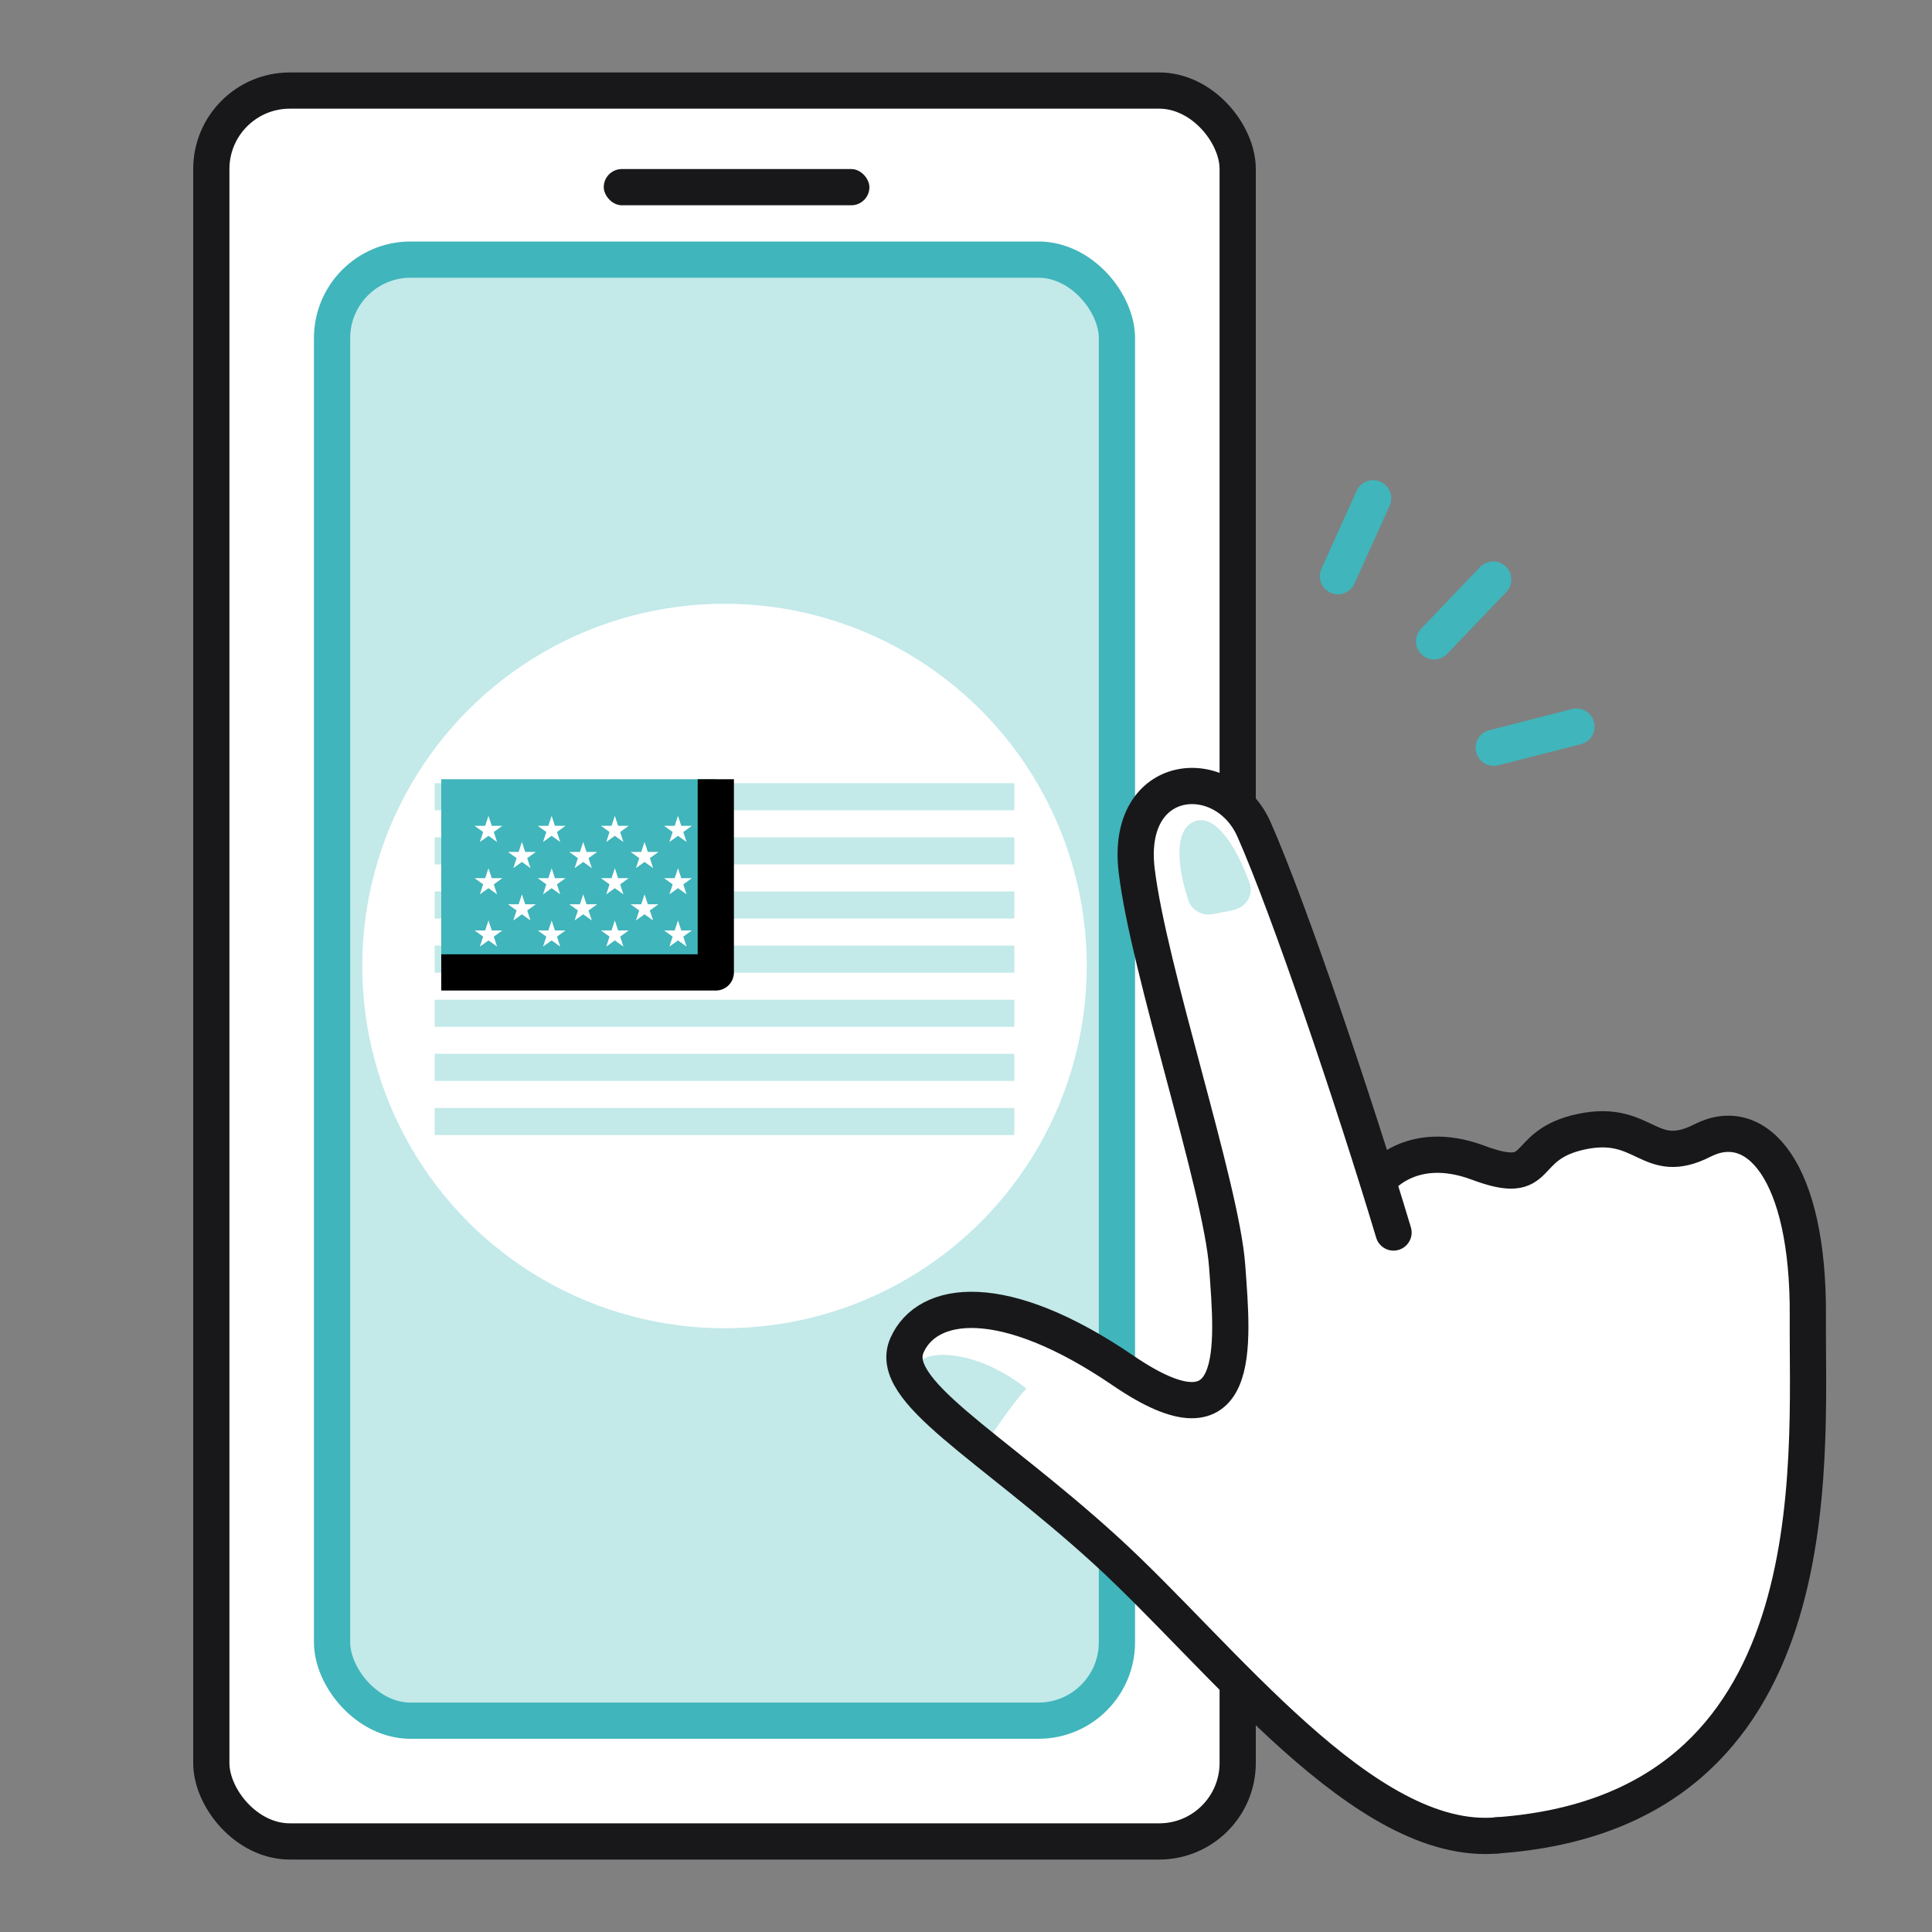
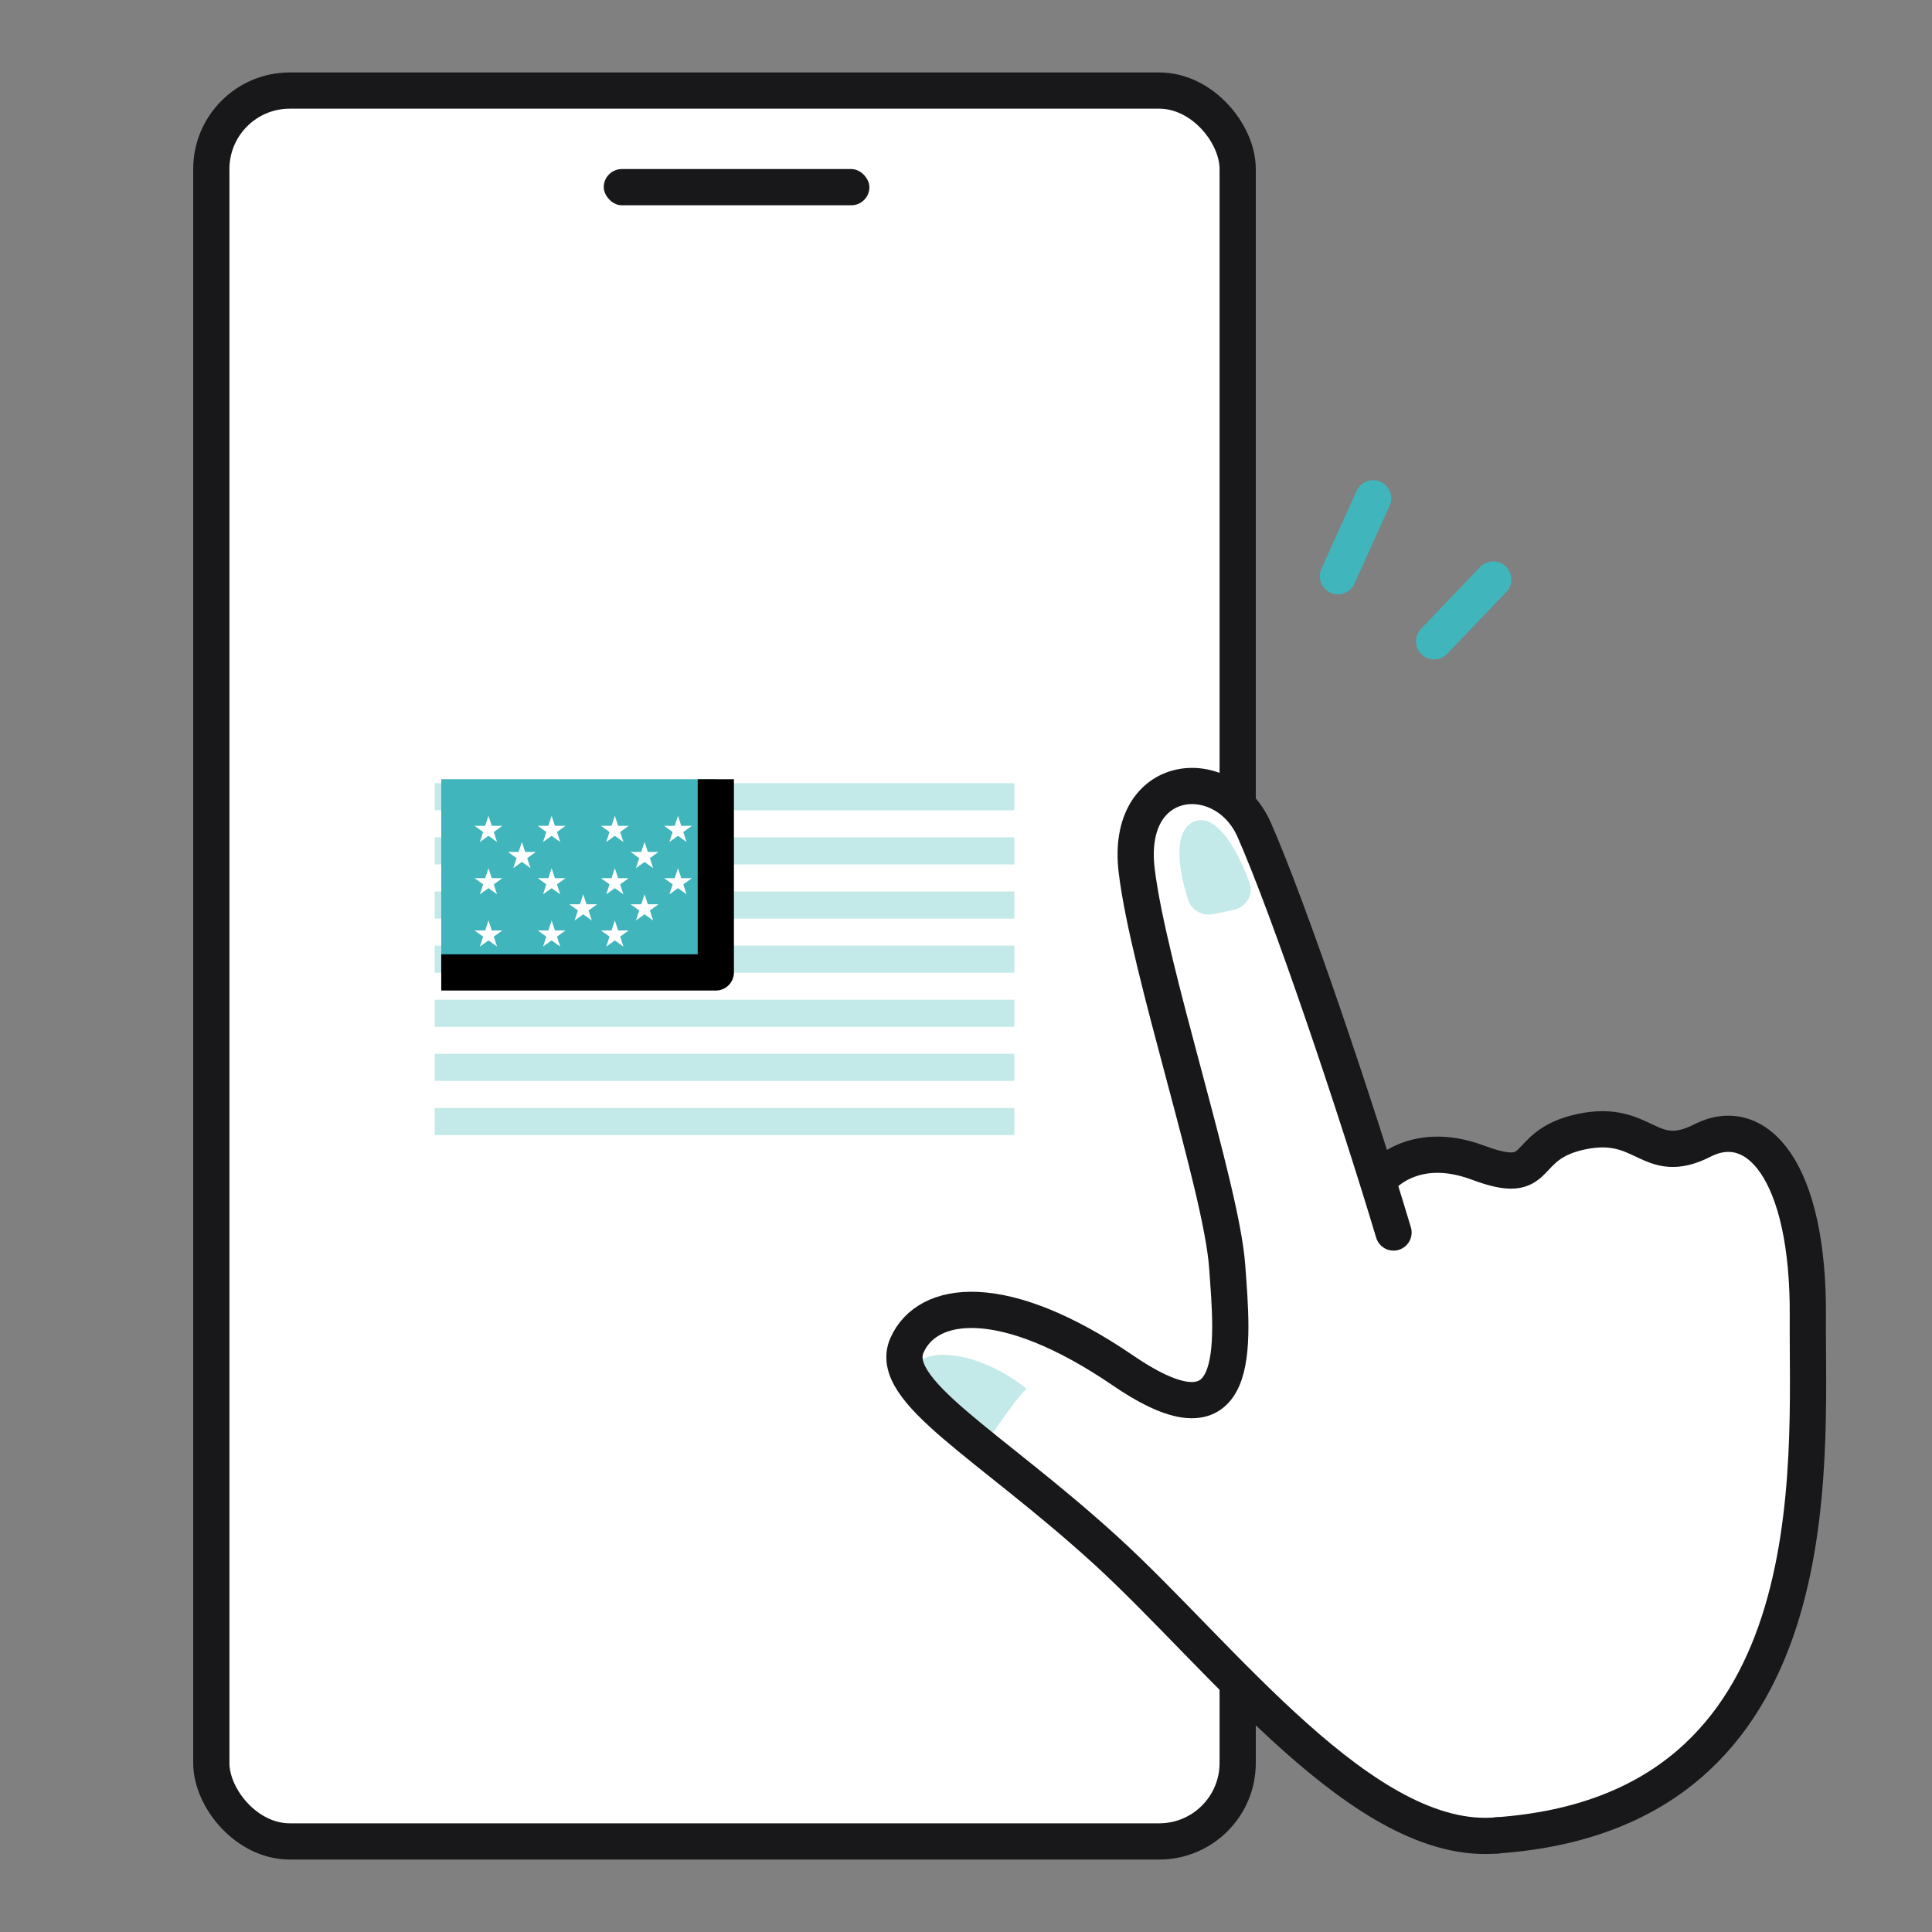
<svg xmlns="http://www.w3.org/2000/svg" width="80" height="80" viewBox="0 0 80 80" fill="none">
  <rect x="0" y="0" width="80" height="80" fill="#808080" stroke="none" />
  <rect x="8.75" y="3.75" width="42.5" height="72.5" rx="3.25" fill="white" stroke="#18181A" stroke-width="1.5" />
-   <rect x="13.75" y="10.75" width="32.5" height="60.5" rx="3.25" fill="#C3E9E9" stroke="#40B5BB" stroke-width="1.5" />
  <circle cx="30" cy="40" r="15" fill="white" />
  <mask id="path-4-inside-1_9987_17911" fill="white">
    <rect x="18" y="32" width="24" height="15.429" rx="0.504" />
  </mask>
  <rect x="18" y="32" width="24" height="15.429" rx="0.504" fill="white" />
  <rect x="18" y="32" width="24" height="15.429" rx="0.504" stroke="#18181A" stroke-width="3" mask="url(#path-4-inside-1_9987_17911)" />
  <path d="M18 32.43H42V33.551H18V32.43Z" fill="#C3E9E9" />
  <path d="M18 34.672H42V35.793H18V34.672Z" fill="#C3E9E9" />
  <path d="M18 36.914H42V38.035H18V36.914Z" fill="#C3E9E9" />
  <path d="M18 39.156H42V40.277H18V39.156Z" fill="#C3E9E9" />
  <path d="M18 41.398H42V42.519H18V41.398Z" fill="#C3E9E9" />
  <path d="M18 43.637H42V44.758H18V43.637Z" fill="#C3E9E9" />
  <path d="M18 45.879H42V47H18V45.879Z" fill="#C3E9E9" />
  <rect x="18.271" y="32.266" width="11.368" height="8" fill="#40B5BB" />
  <path d="M29.64 32.266V40.266H18.271" stroke="black" stroke-width="1.5" stroke-linejoin="round" />
  <path d="M20.226 33.781L20.362 34.195H20.802L20.446 34.451L20.582 34.865L20.226 34.609L19.87 34.865L20.006 34.451L19.65 34.195H20.09L20.226 33.781Z" fill="white" />
  <path d="M22.842 33.781L22.978 34.195H23.418L23.062 34.451L23.198 34.865L22.842 34.609L22.486 34.865L22.622 34.451L22.266 34.195H22.706L22.842 33.781Z" fill="white" />
  <path d="M25.459 33.781L25.595 34.195H26.035L25.679 34.451L25.815 34.865L25.459 34.609L25.103 34.865L25.239 34.451L24.883 34.195H25.323L25.459 33.781Z" fill="white" />
  <path d="M28.074 33.781L28.21 34.195H28.65L28.294 34.451L28.43 34.865L28.074 34.609L27.718 34.865L27.854 34.451L27.498 34.195H27.938L28.074 33.781Z" fill="white" />
  <path d="M21.611 34.863L21.747 35.277H22.188L21.831 35.533L21.967 35.947L21.611 35.691L21.255 35.947L21.391 35.533L21.035 35.277H21.475L21.611 34.863Z" fill="white" />
-   <path d="M24.15 34.863L24.286 35.277H24.727L24.37 35.533L24.506 35.947L24.15 35.691L23.794 35.947L23.93 35.533L23.574 35.277H24.014L24.15 34.863Z" fill="white" />
  <path d="M26.689 34.863L26.826 35.277H27.266L26.91 35.533L27.046 35.947L26.689 35.691L26.333 35.947L26.469 35.533L26.113 35.277H26.553L26.689 34.863Z" fill="white" />
  <path d="M20.227 35.949L20.363 36.363H20.803L20.447 36.619L20.582 37.033L20.227 36.777L19.87 37.033L20.006 36.619L19.65 36.363H20.09L20.227 35.949Z" fill="white" />
  <path d="M22.842 35.949L22.978 36.363H23.418L23.062 36.619L23.198 37.033L22.842 36.777L22.486 37.033L22.622 36.619L22.266 36.363H22.706L22.842 35.949Z" fill="white" />
  <path d="M25.459 35.949L25.595 36.363H26.035L25.679 36.619L25.815 37.033L25.459 36.777L25.103 37.033L25.239 36.619L24.883 36.363H25.323L25.459 35.949Z" fill="white" />
  <path d="M28.074 35.949L28.21 36.363H28.65L28.294 36.619L28.43 37.033L28.074 36.777L27.718 37.033L27.854 36.619L27.498 36.363H27.938L28.074 35.949Z" fill="white" />
-   <path d="M21.611 37.031L21.747 37.445H22.187L21.831 37.701L21.967 38.115L21.611 37.859L21.255 38.115L21.391 37.701L21.035 37.445H21.475L21.611 37.031Z" fill="white" />
  <path d="M24.15 37.031L24.286 37.445H24.726L24.37 37.701L24.506 38.115L24.15 37.859L23.794 38.115L23.93 37.701L23.574 37.445H24.014L24.15 37.031Z" fill="white" />
  <path d="M26.689 37.031L26.825 37.445H27.265L26.909 37.701L27.045 38.115L26.689 37.859L26.333 38.115L26.469 37.701L26.113 37.445H26.553L26.689 37.031Z" fill="white" />
  <path d="M20.227 38.113L20.363 38.527H20.803L20.447 38.783L20.582 39.197L20.227 38.941L19.87 39.197L20.006 38.783L19.65 38.527H20.09L20.227 38.113Z" fill="white" />
  <path d="M22.842 38.113L22.978 38.527H23.418L23.062 38.783L23.198 39.197L22.842 38.941L22.486 39.197L22.622 38.783L22.266 38.527H22.706L22.842 38.113Z" fill="white" />
  <path d="M25.459 38.113L25.595 38.527H26.035L25.679 38.783L25.815 39.197L25.459 38.941L25.103 39.197L25.239 38.783L24.883 38.527H25.323L25.459 38.113Z" fill="white" />
-   <path d="M28.074 38.113L28.21 38.527H28.65L28.294 38.783L28.43 39.197L28.074 38.941L27.718 39.197L27.854 38.783L27.498 38.527H27.938L28.074 38.113Z" fill="white" />
  <rect x="25" y="7" width="11" height="1.5" rx="0.75" fill="#18181A" />
  <path d="M53.555 71.682C56.69 74.664 60.429 75.923 61.907 76.18C67.005 76.052 68.654 75.324 71.888 71.319C75.123 67.314 75.123 55.642 74.738 52.022C74.353 48.403 73.539 47.246 72.061 46.989C70.584 46.732 69.341 48.038 68.442 47.374C67.304 46.534 65.657 45.875 64.329 47.674C63.002 49.473 62.102 48.809 60.71 48.059C59.596 47.459 57.447 48.337 57.005 48.937C55.784 43.311 52.2 33.383 50.623 33.109C48.653 32.766 47.51 33.5 47.239 35.057C46.811 37.52 48.674 41.397 50.429 48.808C51.441 53.079 51.693 56.133 50.364 57.932C49.036 59.731 45.61 56.09 42.333 54.504C39.056 52.919 36.646 56.177 37.792 57.267C40.405 59.752 49.636 67.955 53.555 71.682Z" fill="white" />
  <path d="M49.501 33.999C50.424 33.691 51.307 35.336 51.742 36.567C51.922 37.076 51.58 37.583 51.051 37.688L50.249 37.849C49.807 37.937 49.358 37.719 49.212 37.292C48.805 36.1 48.526 34.324 49.501 33.999Z" fill="#C3E9E9" />
  <path d="M42.5 57.5C40.5 55.9 38.333 55.833 38 56.5L39 58L41 59.5C41.333 59 42.1 57.9 42.5 57.5Z" fill="#C3E9E9" />
  <path d="M57.061 48.892C57.061 48.892 58.389 47.093 61.203 48.144C64.017 49.195 62.852 47.416 65.487 46.859C68.121 46.303 68.271 48.359 70.498 47.224C72.726 46.089 74.902 48.444 74.859 54.526C74.815 60.609 76.001 74.998 62.002 75.998" stroke="#18181A" stroke-width="1.5" stroke-linecap="round" />
  <path d="M57.703 51.035C56.097 45.68 53.386 37.65 51.929 34.351C50.701 31.57 46.572 31.905 47.067 36.043C47.563 40.181 50.575 49.145 50.814 52.428C51.054 55.711 51.499 60.16 46.509 56.754C41.519 53.348 38.392 53.819 37.557 55.704C36.721 57.589 40.953 59.793 45.772 64.184C50.591 68.575 56.501 76.499 62.001 75.999" stroke="#18181A" stroke-width="1.5" stroke-linecap="round" />
  <path d="M55.401 23.86L56.858 20.633" stroke="#40B5BB" stroke-width="1.5" stroke-linecap="round" stroke-linejoin="round" />
  <path d="M59.383 26.556L61.83 23.997" stroke="#40B5BB" stroke-width="1.5" stroke-linecap="round" stroke-linejoin="round" />
-   <path d="M61.851 30.964L65.281 30.087" stroke="#40B5BB" stroke-width="1.5" stroke-linecap="round" stroke-linejoin="round" />
</svg>